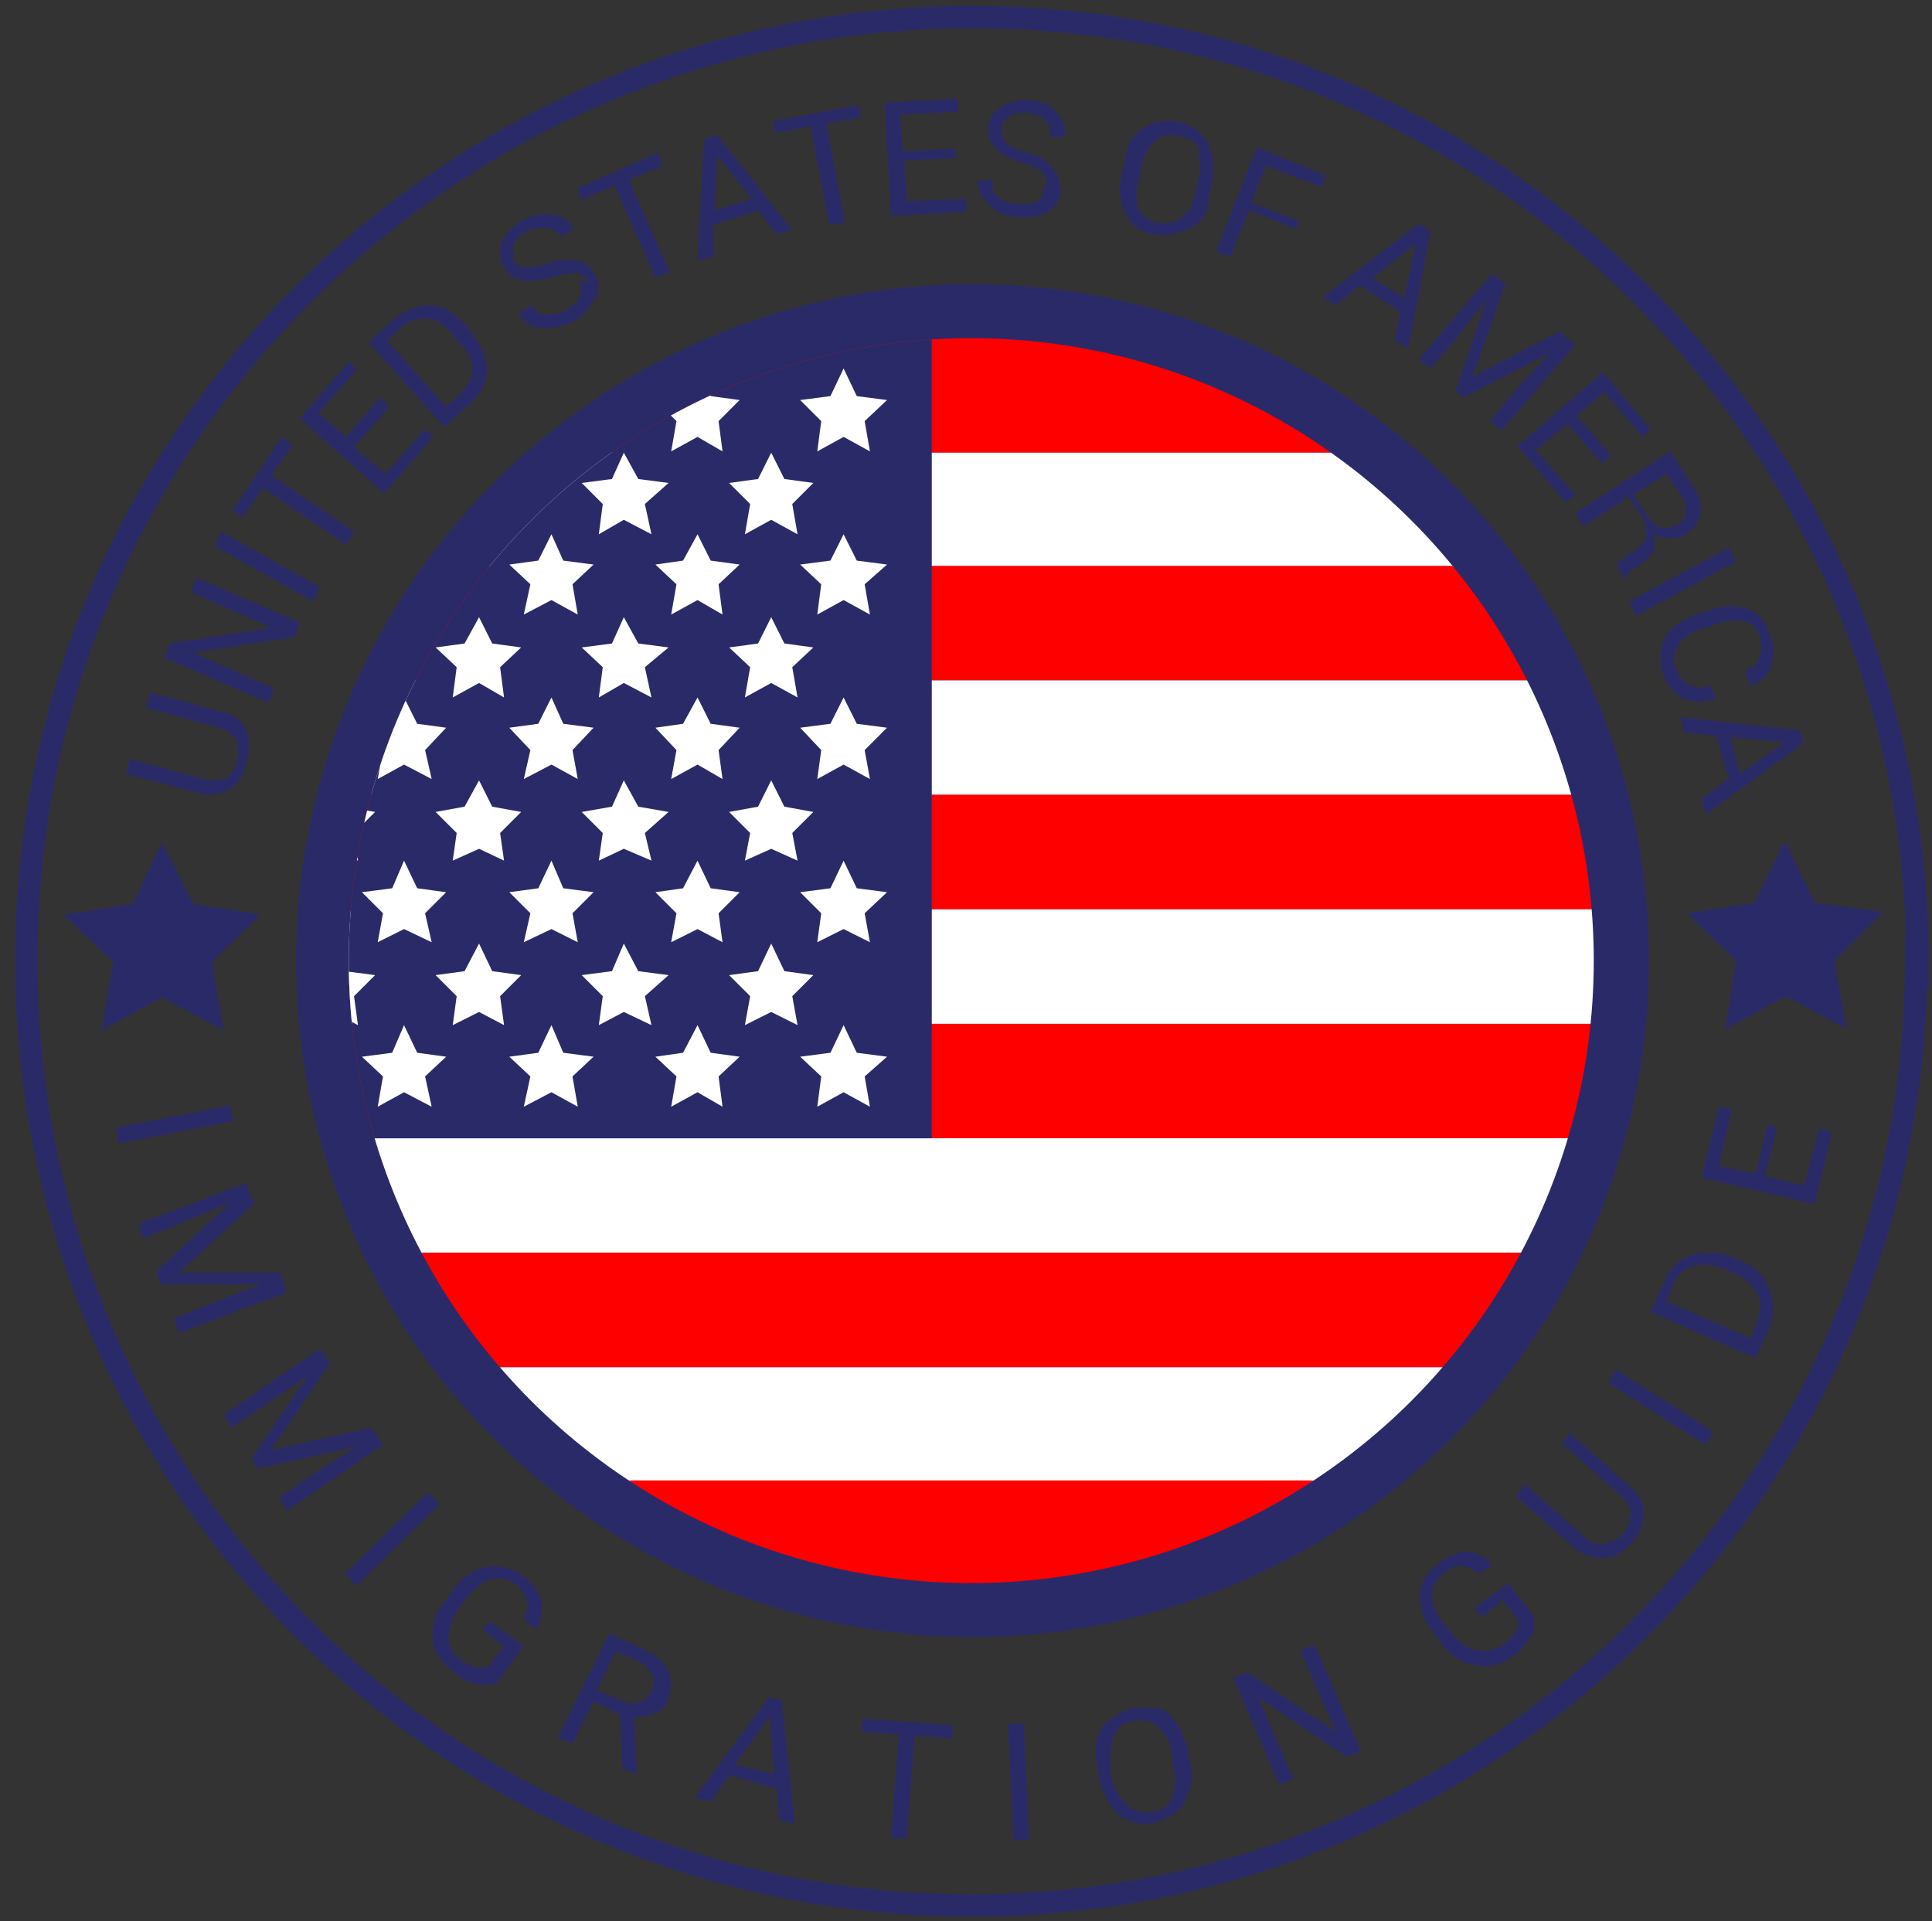
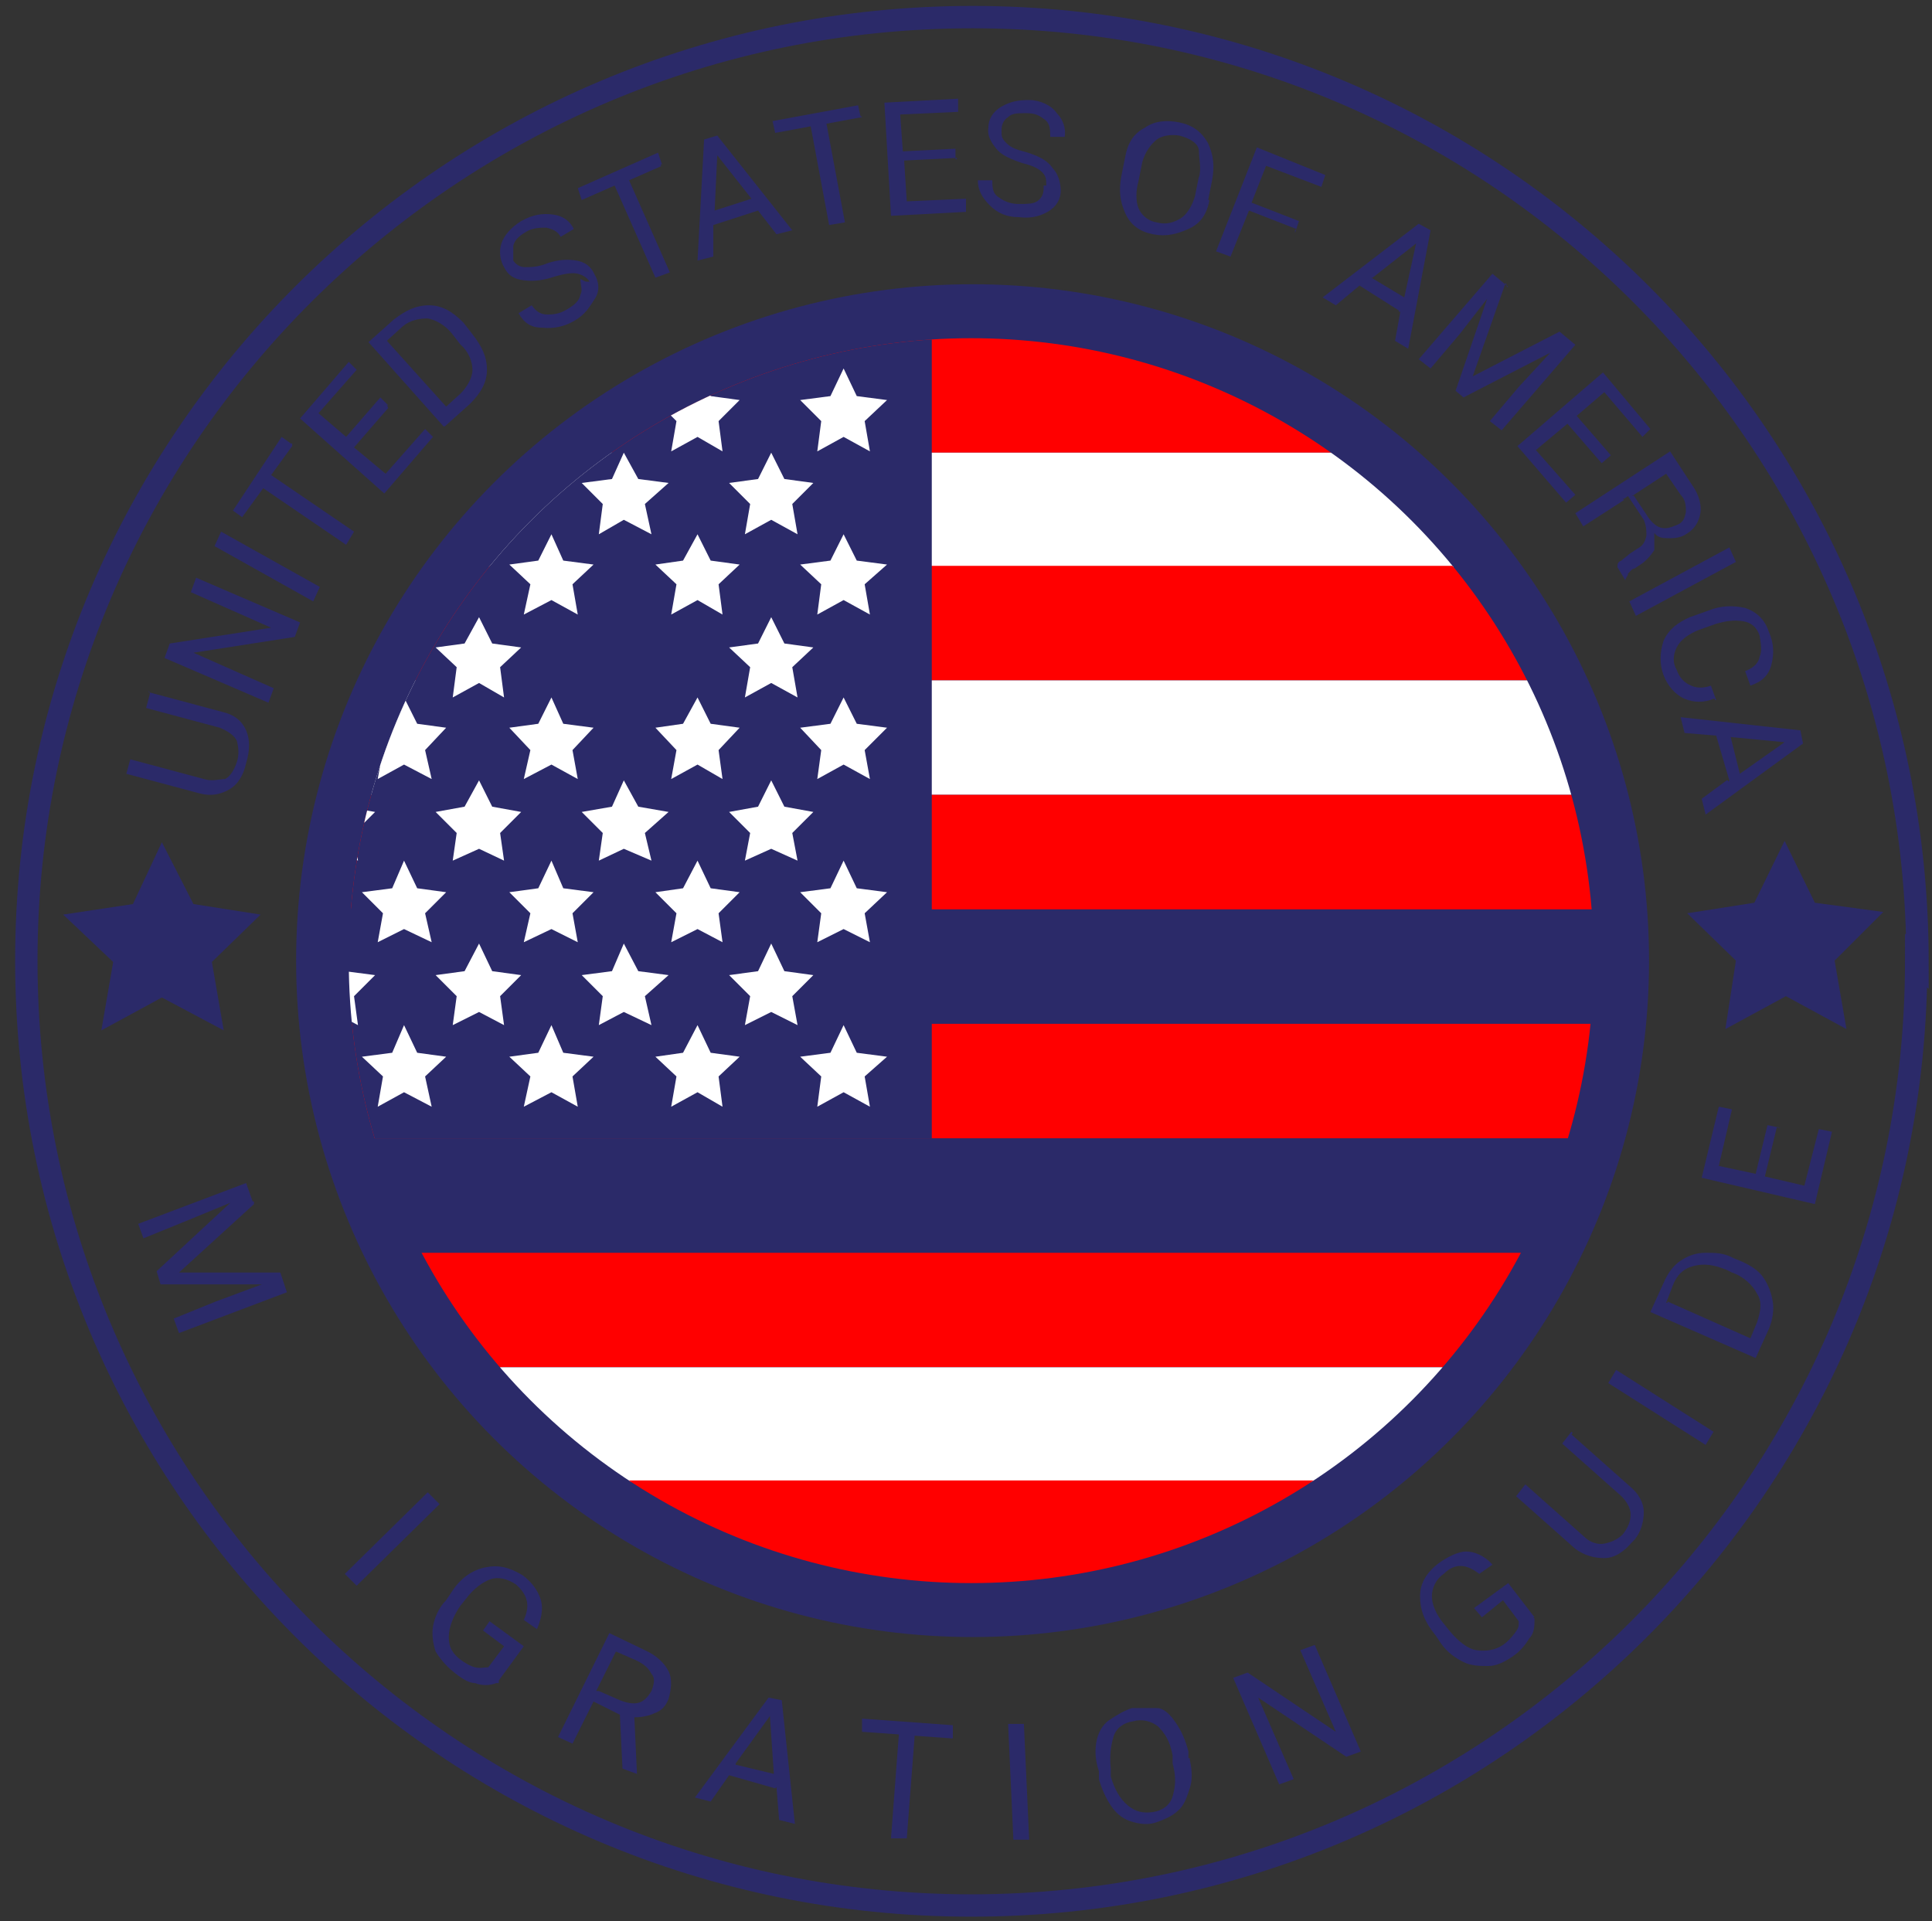
<svg xmlns="http://www.w3.org/2000/svg" id="Layer_2" version="1.1" viewBox="0 0 146.8 146">
  <rect x="0" y="0" width="146.8" height="146" fill="#333333" stroke="none" />
  <defs>
    <style>
      .st0, .st1 {
        fill: none;
      }

      .st2 {
        fill: #2b2a69;
      }

      .st3 {
        fill: #fff;
      }

      .st4 {
        fill: red;
      }

      .st1 {
        stroke: #2b2a69;
        stroke-miterlimit: 10;
        stroke-width: 1.7px;
      }

      .st5 {
        clip-path: url(#clippath);
      }
    </style>
    <clipPath id="clippath">
      <circle class="st0" cx="73.8" cy="73" r="47.3" />
    </clipPath>
  </defs>
  <g id="Layer_1-2">
    <g id="Objects">
      <g>
        <g>
          <circle id="circle_Bold" class="st2" cx="73.9" cy="73" r="51.4" />
          <path id="circle_thin" class="st1" d="M145.6,73c0,39.6-32.1,71.8-71.8,71.8S2,112.6,2,73,34.3,1.3,73.9,1.3s71.8,32.1,71.8,71.8h0Z" />
          <g id="USA">
            <path class="st2" d="M11.3,52.6l5.6,1.5c.9.2,1.5.7,1.8,1.4s.3,1.5,0,2.5c-.2.9-.6,1.6-1.3,2s-1.4.5-2.2.3l-5.6-1.5.3-1.1,5.6,1.5c.6.2,1.2,0,1.6,0,.4-.2.7-.7.9-1.3.2-.6.1-1.2,0-1.6-.2-.4-.6-.7-1.3-1l-5.6-1.5.3-1.1h0s-.1-.2-.1-.2Z" />
            <path class="st2" d="M22.8,47.3l-.4,1.1-7.7,1.2h0l6.1,2.7-.4,1.1-7.9-3.4.4-1.1,7.7-1.2h0l-6.1-2.7.4-1.1,7.9,3.4h0Z" />
            <path class="st2" d="M24.3,44.6l-.5,1.1-7.5-4.2.5-1.1,7.5,4.2Z" />
            <path class="st2" d="M22.2,33.9l-1.6,2.2,6.3,4.3-.6,1-6.3-4.3-1.6,2.2-.7-.5,3.7-5.6.7.5h.1Z" />
            <path class="st2" d="M29.5,31l-2.6,3,2.4,2,3-3.4.6.6-3.7,4.3-6.4-5.7,3.7-4.3.6.6-2.9,3.3,2.1,1.8,2.6-3,.6.6s-.1,0-.1,0Z" />
            <path class="st2" d="M33.7,32.4l-5.7-6.4,1.9-1.7c.9-.7,1.7-1.1,2.7-1.1s1.8.5,2.6,1.3l.7.9c.7.9,1.1,1.7,1.1,2.7s-.5,1.8-1.3,2.6l-1.9,1.7h-.1s0,.1,0,.1ZM29.4,25.9l4.5,5,1.1-1c.5-.5.9-1.2.9-1.8s-.3-1.4-.9-1.9l-.7-.9c-.5-.6-1.2-1-1.8-1.1-.6,0-1.3.1-1.9.6,0,0-1.1,1-1.1,1Z" />
            <path class="st2" d="M44.8,21.4c-.2-.3-.5-.5-.9-.6s-1,0-1.7.2c-.9.3-1.6.4-2.4.3s-1.2-.4-1.5-1c-.3-.5-.4-1.2-.2-1.8s.7-1.2,1.5-1.7c.9-.5,1.6-.6,2.4-.5s1.3.5,1.6,1.1h0l-1,.6c-.2-.4-.6-.6-1.1-.7-.4,0-1,0-1.5.3s-.9.6-1,1.1v1.1c.2.3.5.5.9.5s1,0,1.7-.3c.9-.3,1.6-.3,2.2-.2s1.1.4,1.4,1.1c.3.5.4,1.2,0,1.8s-.7,1.2-1.6,1.7c-.7.4-1.5.6-2.4.5-.9,0-1.4-.4-1.8-1.1h0l1-.6c.3.4.6.7,1.2.7s1-.1,1.5-.4.9-.6,1-1.1c.2-.4,0-.7,0-1.2l.4.2h.2Z" />
            <path class="st2" d="M50.3,12.6l-2.5,1.1,3.1,7-1.1.4-3.1-7-2.5,1.1-.3-.9,6.1-2.7.3.9h-.1s0,.1,0,.1Z" />
            <path class="st2" d="M57.6,16l-3.4,1.1v2.4l-1.2.3.5-9.2,1-.3,5.7,7.2-1.2.3-1.4-1.8h0s0,.1,0,.1ZM54.3,16l2.8-.9-2.6-3.3h0s-.2,4.2-.2,4.2Z" />
            <path class="st2" d="M65.5,8.9l-2.7.5,1.4,7.5-1.2.2-1.4-7.5-2.7.5-.2-.9,6.5-1.2.2.9h0s0-.1,0-.1Z" />
            <path class="st2" d="M72.7,12l-4,.2.2,3.1,4.5-.2v1l-5.7.3-.5-8.6,5.6-.3v1l-4.4.2.2,2.8,4-.2v1h0v-.2h.1Z" />
            <path class="st2" d="M79.5,14.1c0-.4,0-.7-.3-1s-.7-.5-1.5-.7c-.9-.3-1.6-.6-2-1.1s-.7-1-.6-1.6c0-.6.3-1.2,1-1.6s1.3-.5,2.1-.5,1.7.4,2.1,1c.5.5.7,1.2.6,1.8h-1.1c0-.5,0-1-.4-1.3s-.7-.5-1.4-.5-1.1,0-1.4.3c-.3.2-.5.5-.5,1s0,.6.4,1,.9.5,1.6.7c.9.3,1.5.6,1.9,1.2.4.4.6,1.1.6,1.7s-.3,1.2-1,1.6-1.4.5-2.2.4c-.9,0-1.6-.3-2.2-.9s-.9-1.2-.9-1.9h1.1c0,.5,0,1,.5,1.3.4.3.9.5,1.5.5s1.1,0,1.4-.2.5-.5.5-1h0v-.2h.1Z" />
            <path class="st2" d="M91.9,15.2c-.2,1.1-.7,1.8-1.6,2.2s-1.7.6-2.7.4-1.7-.7-2.1-1.6-.5-1.7-.3-2.8l.3-1.5c.2-1.1.7-1.8,1.5-2.2.7-.5,1.6-.6,2.6-.4,1,.2,1.7.7,2.2,1.6.4.9.5,1.7.3,2.8l-.3,1.5h.1ZM91.1,13.5c.2-.7,0-1.4,0-2s-.7-1-1.5-1.2c-.6-.1-1.3,0-1.7.3-.5.4-.9,1-1.1,1.7l-.3,1.5c-.2.7-.2,1.5,0,2s.7,1,1.4,1.1c.7.2,1.3,0,1.8-.3s.9-1,1.1-1.7l.3-1.5h0Z" />
            <path class="st2" d="M98.5,17.4l-3.6-1.4-1.4,3.5-1.1-.4,3.1-7.9,5.2,2.1-.3.9-4.2-1.6-1.1,2.8,3.6,1.4-.3.9h0s0-.2,0-.2Z" />
            <path class="st2" d="M106.3,23.6l-3-1.9-1.8,1.5-1-.6,7.3-5.6.9.5-1.7,9-1-.6.4-2.2h-.1ZM104.2,21.1l2.5,1.5.9-4.1h0s-3.3,2.6-3.3,2.6Z" />
            <path class="st2" d="M114.4,21.5l-2.5,7.1h0l6.6-3.4,1.2,1-5.6,6.5-.9-.7,2.2-2.6,2.4-2.6h0l-6.6,3.4-.6-.5,2.4-7h0l-2.1,2.7-2.2,2.6-.9-.7,5.6-6.5,1.2,1h-.1q0-.1,0-.1Z" />
            <path class="st2" d="M121.7,35.2l-2.6-3-2.4,2,3,3.4-.7.6-3.7-4.3,6.5-5.6,3.6,4.3-.6.6-2.9-3.4-2.1,1.8,2.6,3-.7.6h0v-.2h.1,0Z" />
            <path class="st2" d="M123.4,38l-3.1,2-.6-1,7.2-4.7,1.7,2.6c.5.7.7,1.5.6,2.1s-.4,1.2-1.1,1.6c-.3.2-.7.3-1.2.3s-.9,0-1.2-.4v1.3c-.2.3-.4.6-.9,1l-.6.4c-.2,0-.4.3-.5.4,0,.2-.2.3-.2.5h0l-.6-1c0-.2,0-.4.3-.5.2-.2.4-.3.6-.5l.6-.4c.4-.2.6-.5.7-1,0-.4,0-.7-.2-1.2l-1.2-1.8h0l-.3.2h-.1ZM124.1,37.6l1,1.5c.3.5.7.9,1.1,1s.7,0,1.2-.2.6-.5.7-1c0-.4,0-.9-.4-1.3l-1.1-1.6-2.6,1.7h.1s0-.1,0-.1Z" />
            <path class="st2" d="M124.3,46.8l-.5-1.1,7.6-4.1.5,1.1-7.6,4.1Z" />
            <path class="st2" d="M130.2,53.1h0c-.7.3-1.5.3-2.2,0s-1.3-1-1.6-1.8-.3-1.7,0-2.6c.4-.9,1.1-1.4,2-1.8l1.4-.5c1-.4,1.9-.4,2.8-.2.9.3,1.5.9,1.8,1.8.4.9.4,1.7.2,2.5s-.7,1.3-1.6,1.6h0l-.4-1.1c.5-.2,1-.5,1.1-1.1.2-.4.1-1,0-1.6-.2-.6-.6-1-1.3-1.1s-1.3,0-2,.2l-1.4.5c-.7.3-1.3.7-1.6,1.3s-.3,1.2,0,1.7c.2.6.6,1,1.1,1.2.4.2,1,.2,1.5,0l.4,1.1h-.1q0-.1,0-.1Z" />
            <path class="st2" d="M131.4,59.3l-1-3.4-2.4-.2-.3-1.2,9.1,1,.2,1-7.4,5.4-.3-1.2,1.9-1.4h.1s0,.1,0,.1ZM131.5,56l.7,2.8,3.4-2.4h0s-4.2-.4-4.2-.4Z" />
          </g>
          <g class="st5">
            <g>
              <rect class="st4" x="24.6" y="25.7" width="100.2" height="8.7" />
              <rect class="st3" x="24.6" y="34.4" width="100.2" height="8.7" />
              <rect class="st4" x="24.6" y="43" width="100.2" height="8.7" />
              <rect class="st3" x="24.6" y="51.7" width="100.2" height="8.7" />
              <rect class="st4" x="24.6" y="60.4" width="100.2" height="8.7" />
-               <rect class="st3" x="24.6" y="69.1" width="100.2" height="8.7" />
              <rect class="st4" x="24.6" y="77.8" width="100.2" height="8.7" />
-               <rect class="st3" x="24.6" y="86.5" width="100.2" height="8.7" />
              <rect class="st4" x="24.6" y="95.2" width="100.2" height="8.7" />
              <rect class="st3" x="24.6" y="103.9" width="100.2" height="8.7" />
              <rect class="st4" x="24.6" y="112.5" width="100.2" height="8.7" />
              <rect class="st3" x="24.6" y="121.2" width="100.2" height="4.8" />
              <rect class="st2" x="24.6" y="25.7" width="46.2" height="60.8" />
              <g>
                <polygon class="st3" points="30.7 28 31.7 30.1 33.9 30.4 32.3 32 32.8 34.3 30.7 33.2 28.7 34.3 29.1 32 27.5 30.4 29.8 30.1 30.7 28" />
                <polygon class="st3" points="41.9 28 42.8 30.1 45.1 30.4 43.5 32 43.9 34.3 41.9 33.2 39.8 34.3 40.3 32 38.7 30.4 40.9 30.1 41.9 28" />
                <polygon class="st3" points="53 28 54 30.1 56.2 30.4 54.6 32 54.9 34.3 53 33.2 51 34.3 51.4 32 49.8 30.4 51.9 30.1 53 28" />
                <polygon class="st3" points="64.1 28 65.1 30.1 67.4 30.4 65.7 32 66.1 34.3 64.1 33.2 62.1 34.3 62.4 32 60.8 30.4 63.1 30.1 64.1 28" />
                <polygon class="st3" points="28.5 36.7 26.2 36.4 25.3 34.4 24.6 35.6 24.6 39.8 25.3 39.5 27.2 40.6 26.9 38.3 28.5 36.7" />
                <polygon class="st3" points="36.4 34.4 37.4 36.4 39.6 36.7 38 38.3 38.3 40.6 36.4 39.5 34.4 40.6 34.7 38.3 33.1 36.7 35.3 36.4 36.4 34.4" />
                <polygon class="st3" points="47.4 34.4 48.5 36.4 50.8 36.7 49 38.3 49.5 40.6 47.4 39.5 45.5 40.6 45.8 38.3 44.2 36.7 46.5 36.4 47.4 34.4" />
                <polygon class="st3" points="58.6 34.4 59.6 36.4 61.8 36.7 60.2 38.3 60.6 40.6 58.6 39.5 56.6 40.6 57 38.3 55.4 36.7 57.6 36.4 58.6 34.4" />
                <polygon class="st3" points="30.7 40.6 31.7 42.6 33.9 42.9 32.3 44.4 32.8 46.7 30.7 45.6 28.7 46.7 29.1 44.4 27.5 42.9 29.8 42.6 30.7 40.6" />
                <polygon class="st3" points="41.9 40.6 42.8 42.6 45.1 42.9 43.5 44.4 43.9 46.7 41.9 45.6 39.8 46.7 40.3 44.4 38.7 42.9 40.9 42.6 41.9 40.6" />
                <polygon class="st3" points="53 40.6 54 42.6 56.2 42.9 54.6 44.4 54.9 46.7 53 45.6 51 46.7 51.4 44.4 49.8 42.9 51.9 42.6 53 40.6" />
                <polygon class="st3" points="64.1 40.6 65.1 42.6 67.4 42.9 65.7 44.4 66.1 46.7 64.1 45.6 62.1 46.7 62.4 44.4 60.8 42.9 63.1 42.6 64.1 40.6" />
                <polygon class="st3" points="28.5 49.2 26.2 48.9 25.3 46.9 24.6 48.1 24.6 52.2 25.3 51.9 27.2 53 26.9 50.7 28.5 49.2" />
                <polygon class="st3" points="36.4 46.9 37.4 48.9 39.6 49.2 38 50.7 38.3 53 36.4 51.9 34.4 53 34.7 50.7 33.1 49.2 35.3 48.9 36.4 46.9" />
-                 <polygon class="st3" points="47.4 46.9 48.5 48.9 50.8 49.2 49 50.7 49.5 53 47.4 51.9 45.5 53 45.8 50.7 44.2 49.2 46.5 48.9 47.4 46.9" />
                <polygon class="st3" points="58.6 46.9 59.6 48.9 61.8 49.2 60.2 50.7 60.6 53 58.6 51.9 56.6 53 57 50.7 55.4 49.2 57.6 48.9 58.6 46.9" />
                <polygon class="st3" points="30.7 53 31.7 55 33.9 55.3 32.3 57 32.8 59.2 30.7 58.1 28.7 59.2 29.1 57 27.5 55.3 29.8 55 30.7 53" />
                <polygon class="st3" points="41.9 53 42.8 55 45.1 55.3 43.5 57 43.9 59.2 41.9 58.1 39.8 59.2 40.3 57 38.7 55.3 40.9 55 41.9 53" />
                <polygon class="st3" points="53 53 54 55 56.2 55.3 54.6 57 54.9 59.2 53 58.1 51 59.2 51.4 57 49.8 55.3 51.9 55 53 53" />
                <polygon class="st3" points="64.1 53 65.1 55 67.4 55.3 65.7 57 66.1 59.2 64.1 58.1 62.1 59.2 62.4 57 60.8 55.3 63.1 55 64.1 53" />
                <polygon class="st3" points="28.5 61.7 26.2 61.3 25.3 59.3 24.6 60.6 24.6 64.8 25.3 64.5 27.2 65.4 26.9 63.3 28.5 61.7" />
                <polygon class="st3" points="36.4 59.3 37.4 61.3 39.6 61.7 38 63.3 38.3 65.4 36.4 64.5 34.4 65.4 34.7 63.3 33.1 61.7 35.3 61.3 36.4 59.3" />
                <polygon class="st3" points="47.4 59.3 48.5 61.3 50.8 61.7 49 63.3 49.5 65.4 47.4 64.5 45.5 65.4 45.8 63.3 44.2 61.7 46.5 61.3 47.4 59.3" />
                <polygon class="st3" points="58.6 59.3 59.6 61.3 61.8 61.7 60.2 63.3 60.6 65.4 58.6 64.5 56.6 65.4 57 63.3 55.4 61.7 57.6 61.3 58.6 59.3" />
                <polygon class="st3" points="30.7 65.4 31.7 67.5 33.9 67.8 32.3 69.4 32.8 71.6 30.7 70.6 28.7 71.6 29.1 69.4 27.5 67.8 29.8 67.5 30.7 65.4" />
                <polygon class="st3" points="41.9 65.4 42.8 67.5 45.1 67.8 43.5 69.4 43.9 71.6 41.9 70.6 39.8 71.6 40.3 69.4 38.7 67.8 40.9 67.5 41.9 65.4" />
                <polygon class="st3" points="53 65.4 54 67.5 56.2 67.8 54.6 69.4 54.9 71.6 53 70.6 51 71.6 51.4 69.4 49.8 67.8 51.9 67.5 53 65.4" />
                <polygon class="st3" points="64.1 65.4 65.1 67.5 67.4 67.8 65.7 69.4 66.1 71.6 64.1 70.6 62.1 71.6 62.4 69.4 60.8 67.8 63.1 67.5 64.1 65.4" />
                <polygon class="st3" points="28.5 74.1 26.2 73.8 25.3 71.7 24.6 73 24.6 77.2 25.3 76.9 27.2 77.9 26.9 75.7 28.5 74.1" />
                <polygon class="st3" points="36.4 71.7 37.4 73.8 39.6 74.1 38 75.7 38.3 77.9 36.4 76.9 34.4 77.9 34.7 75.7 33.1 74.1 35.3 73.8 36.4 71.7" />
                <polygon class="st3" points="47.4 71.7 48.5 73.8 50.8 74.1 49 75.7 49.5 77.9 47.4 76.9 45.5 77.9 45.8 75.7 44.2 74.1 46.5 73.8 47.4 71.7" />
                <polygon class="st3" points="58.6 71.7 59.6 73.8 61.8 74.1 60.2 75.7 60.6 77.9 58.6 76.9 56.6 77.9 57 75.7 55.4 74.1 57.6 73.8 58.6 71.7" />
                <polygon class="st3" points="30.7 77.9 31.7 80 33.9 80.3 32.3 81.8 32.8 84.1 30.7 83 28.7 84.1 29.1 81.8 27.5 80.3 29.8 80 30.7 77.9" />
                <polygon class="st3" points="41.9 77.9 42.8 80 45.1 80.3 43.5 81.8 43.9 84.1 41.9 83 39.8 84.1 40.3 81.8 38.7 80.3 40.9 80 41.9 77.9" />
                <polygon class="st3" points="53 77.9 54 80 56.2 80.3 54.6 81.8 54.9 84.1 53 83 51 84.1 51.4 81.8 49.8 80.3 51.9 80 53 77.9" />
                <polygon class="st3" points="64.1 77.9 65.1 80 67.4 80.3 65.7 81.8 66.1 84.1 64.1 83 62.1 84.1 62.4 81.8 60.8 80.3 63.1 80 64.1 77.9" />
              </g>
            </g>
          </g>
        </g>
        <polygon id="Start_1" class="st2" points="4.8 69.5 10.1 68.7 12.3 64 14.7 68.7 19.8 69.5 16.1 73.1 17 78.3 12.3 75.8 7.7 78.3 8.6 73.1 4.8 69.5" />
        <polygon id="Start_2" class="st2" points="128.2 69.4 133.3 68.6 135.6 63.9 137.9 68.6 143.1 69.3 139.4 73 140.3 78.2 135.7 75.7 131.1 78.2 131.9 73 128.2 69.4" />
        <g>
-           <path class="st2" d="M9,86.9l-.2-1.2,8.7-1.7.2,1.2s-8.7,1.7-8.7,1.7Z" />
          <path class="st2" d="M19.3,91.5l-5.7,5.2h7.7l.5,1.5-8.2,3.1-.4-1.1,3.2-1.3,3.5-1.3h-7.7l-.3-1,5.6-5.2-3.4,1.4-3.2,1.3-.4-1.1,8.2-3.1.5,1.4h.1s0,.1,0,.1Z" />
-           <path class="st2" d="M24.9,103.8l-4.3,6.4,7.6-1.7.9,1.3-7.3,5-.6-1,2.8-1.9,3.1-2-7.5,1.7-.5-.7,4.3-6.4-3,2.1-2.8,1.9-.6-1,7.3-5,.9,1.3s-.1,0-.1,0Z" />
+           <path class="st2" d="M24.9,103.8s-.1,0-.1,0Z" />
          <path class="st2" d="M27.1,120.5l-.9-.9,6.3-6.2.9.9-6.3,6.2h0Z" />
          <path class="st2" d="M37.7,127.9c-.5.2-1.1.2-1.6,0-.5,0-1.1-.4-1.7-.9-.5-.4-1-1-1.3-1.5-.2-.6-.3-1.3-.2-1.9s.4-1.4,1-2l.4-.6c.7-1.1,1.6-1.7,2.6-1.9s1.8,0,2.8.6c.7.5,1.2,1.2,1.4,1.9s0,1.5-.3,2.2l-1-.7c.5-1.1.3-1.9-.6-2.7-.6-.4-1.3-.6-1.9-.4s-1.3.7-1.9,1.5l-.4.5c-.5.7-.9,1.6-.9,2.4s.3,1.3,1,1.8c.3.2.6.4,1,.5s.6,0,1,0l1.2-1.6-1.6-1.2.5-.7,2.6,1.9-1.9,2.6h0v.2s.1,0,.1,0Z" />
          <path class="st2" d="M46.9,130.2l-1.8-.9-1.6,3.2-1.1-.5,3.9-7.9,2.7,1.3c.9.4,1.5,1,1.8,1.6s.2,1.4,0,2.1c-.2.5-.5.9-1.1,1.1-.4.2-1,.3-1.5.3l.2,4.3h0l-1.1-.4-.2-4.1h0s-.2-.1-.2-.1ZM45.5,128.5l1.6.7c.5.2,1,.3,1.4.2s.7-.4,1-.9c.2-.5.3-1,0-1.3-.2-.4-.5-.7-1.1-1l-1.6-.7-1.5,3h.2Z" />
          <path class="st2" d="M58.9,135.9l-3.5-1-1.4,2-1.2-.3,5.6-7.6,1,.2,1,9.4-1.2-.3-.2-2.5h0ZM55.9,134.1l2.9.7-.3-4.4-2.6,3.6h0Z" />
          <path class="st2" d="M72.3,132.1l-2.8-.2-.6,7.8h-1.2l.6-7.9-2.8-.2v-1l6.9.5v1h-.1Z" />
          <path class="st2" d="M78.2,139.8h-1.2l-.4-8.8h1.2l.4,8.8h0Z" />
          <path class="st2" d="M90.4,133.7c.2.9.2,1.6,0,2.2s-.4,1.3-.9,1.7c-.4.4-1.1.7-1.7.9s-1.3.1-1.9-.1-1.1-.6-1.5-1.2-.7-1.3-.9-2v-.6c-.3-.9-.3-1.6-.2-2.2s.4-1.3,1-1.7,1.1-.7,1.7-.9h1.9c.6,0,1.1.6,1.5,1.2s.7,1.3.9,2.1v.5h.1ZM89.1,133.4c-.2-1.1-.6-1.7-1.1-2.2-.5-.4-1.2-.6-1.9-.4-.7.1-1.3.5-1.5,1.2s-.3,1.4-.2,2.4v.6c.3,1,.7,1.7,1.3,2.2s1.2.6,1.9.5,1.3-.5,1.5-1.2.3-1.4,0-2.5v-.6h0Z" />
          <path class="st2" d="M103.4,133.1l-1.1.4-6.7-4.5,2.7,6.2-1.1.4-3.5-8.1,1.1-.4,6.7,4.5-2.7-6.2,1.1-.4,3.5,8.1h0Z" />
          <path class="st2" d="M116.6,123c0,.5,0,1.1-.4,1.5-.3.5-.7,1-1.3,1.4s-1.2.7-1.8.7-1.3,0-1.9-.3c-.6-.3-1.2-.7-1.7-1.4l-.4-.6c-.9-1.1-1.2-2-1.2-3s.5-1.8,1.4-2.5c.7-.5,1.5-.9,2.1-.9s1.4.3,2,1l-1,.7c-.9-.7-1.8-.9-2.7,0-.6.4-.9,1.1-.9,1.7s.3,1.4,1,2.2l.4.5c.6.7,1.3,1.3,2,1.4s1.4,0,2-.4c.3-.2.6-.5.9-.9s.3-.5.3-.9l-1.2-1.6-1.6,1.3-.6-.7,2.6-1.9,2,2.6h-.1Z" />
          <path class="st2" d="M119.4,109l4.5,4c.6.5,1,1.2,1,1.9s-.2,1.5-.7,2.1l-.2.2c-.6.7-1.3,1.2-2.1,1.2s-1.5-.2-2.2-.7l-4.5-4,.7-.9,4.5,4c.4.4,1,.6,1.5.5s1-.3,1.4-.7c.4-.5.6-1,.6-1.5s-.3-1-.7-1.4l-4.5-4,.7-.9h0s.1.1.1.1Z" />
          <path class="st2" d="M130.2,108.8l-.6,1-7.4-4.7.6-1,7.4,4.7Z" />
          <path class="st2" d="M133.4,103.2l-8-3.5,1-2.2c.3-.7.7-1.3,1.3-1.7s1.2-.6,1.9-.6,1.4,0,2.1.4l.5.2c.7.3,1.4.7,1.8,1.3s.6,1.2.7,1.8,0,1.4-.3,2.1l-1,2.2s-.1,0-.1,0ZM126.7,98.9l6.3,2.8.5-1.2c.3-.9.4-1.6,0-2.2-.3-.6-1-1.3-1.9-1.6l-.4-.2c-1-.4-1.7-.5-2.5-.3s-1.3.7-1.6,1.5l-.5,1.3h.1Z" />
          <path class="st2" d="M135,85.7l-.9,3.7,3,.7,1.1-4.3,1,.2-1.3,5.5-8.6-2,1.3-5.4,1,.2-1,4.3,2.8.6.9-3.7,1,.2h-.2q0-.1,0-.1Z" />
        </g>
      </g>
    </g>
  </g>
</svg>